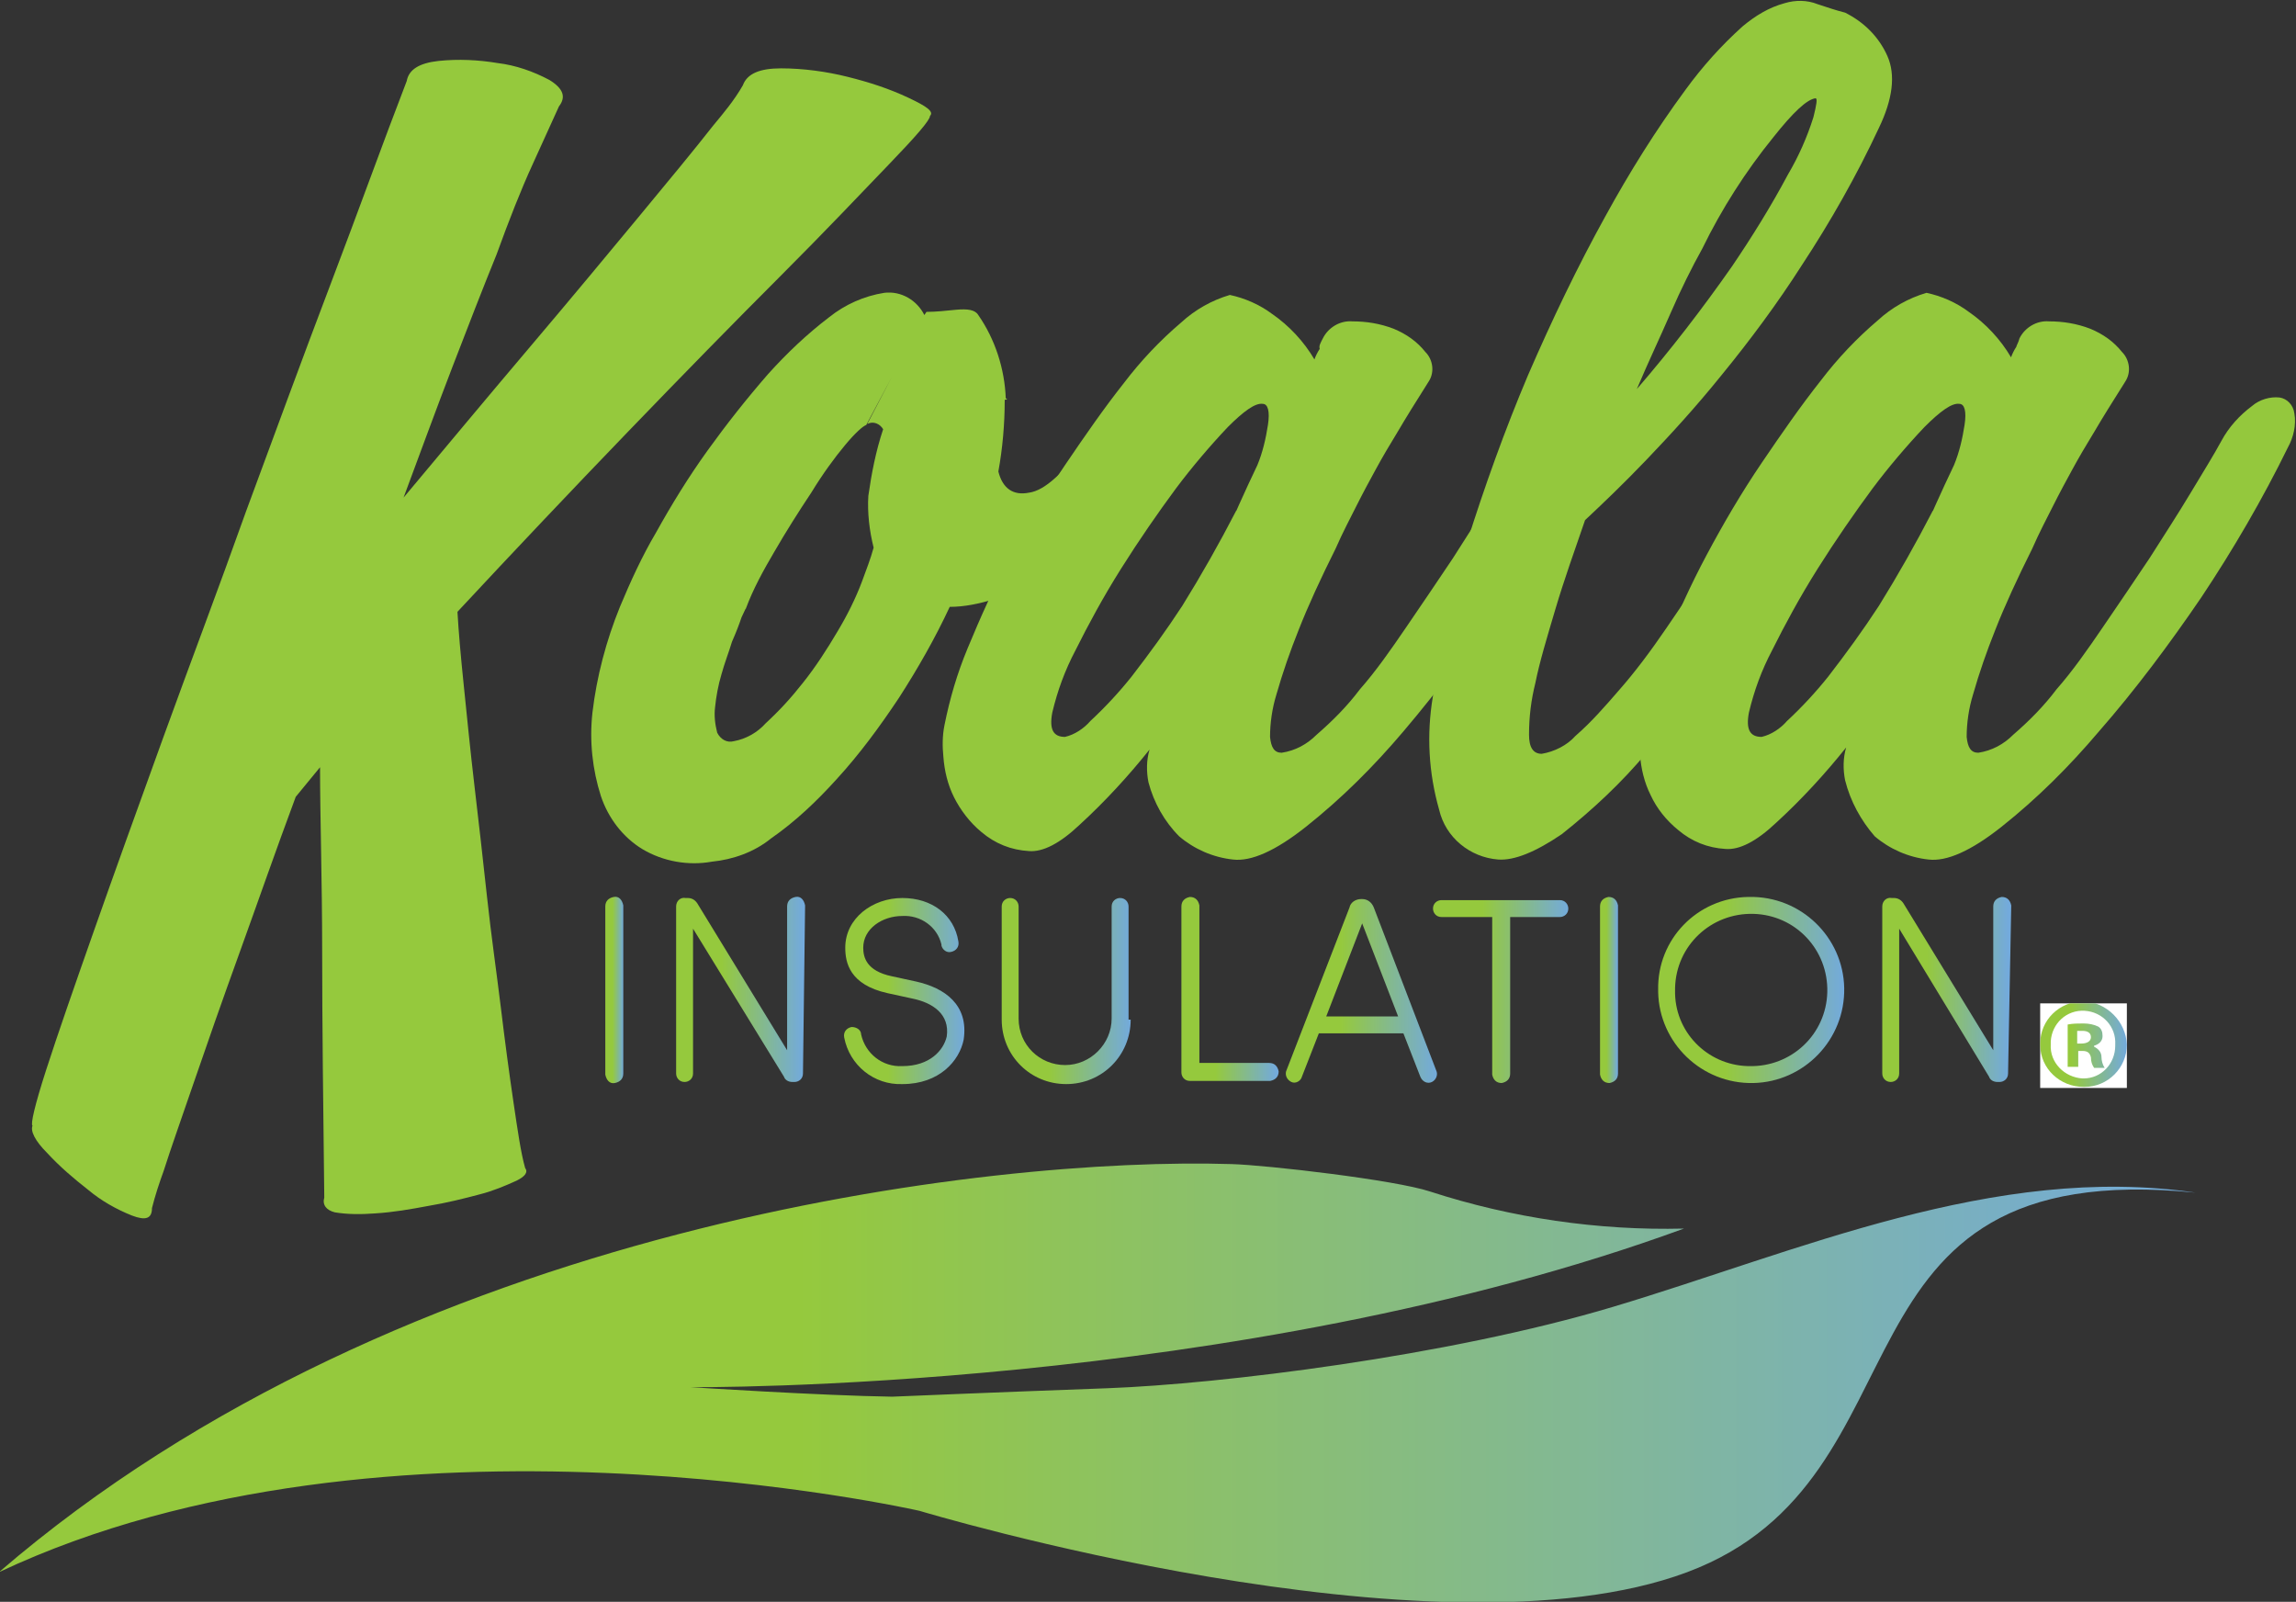
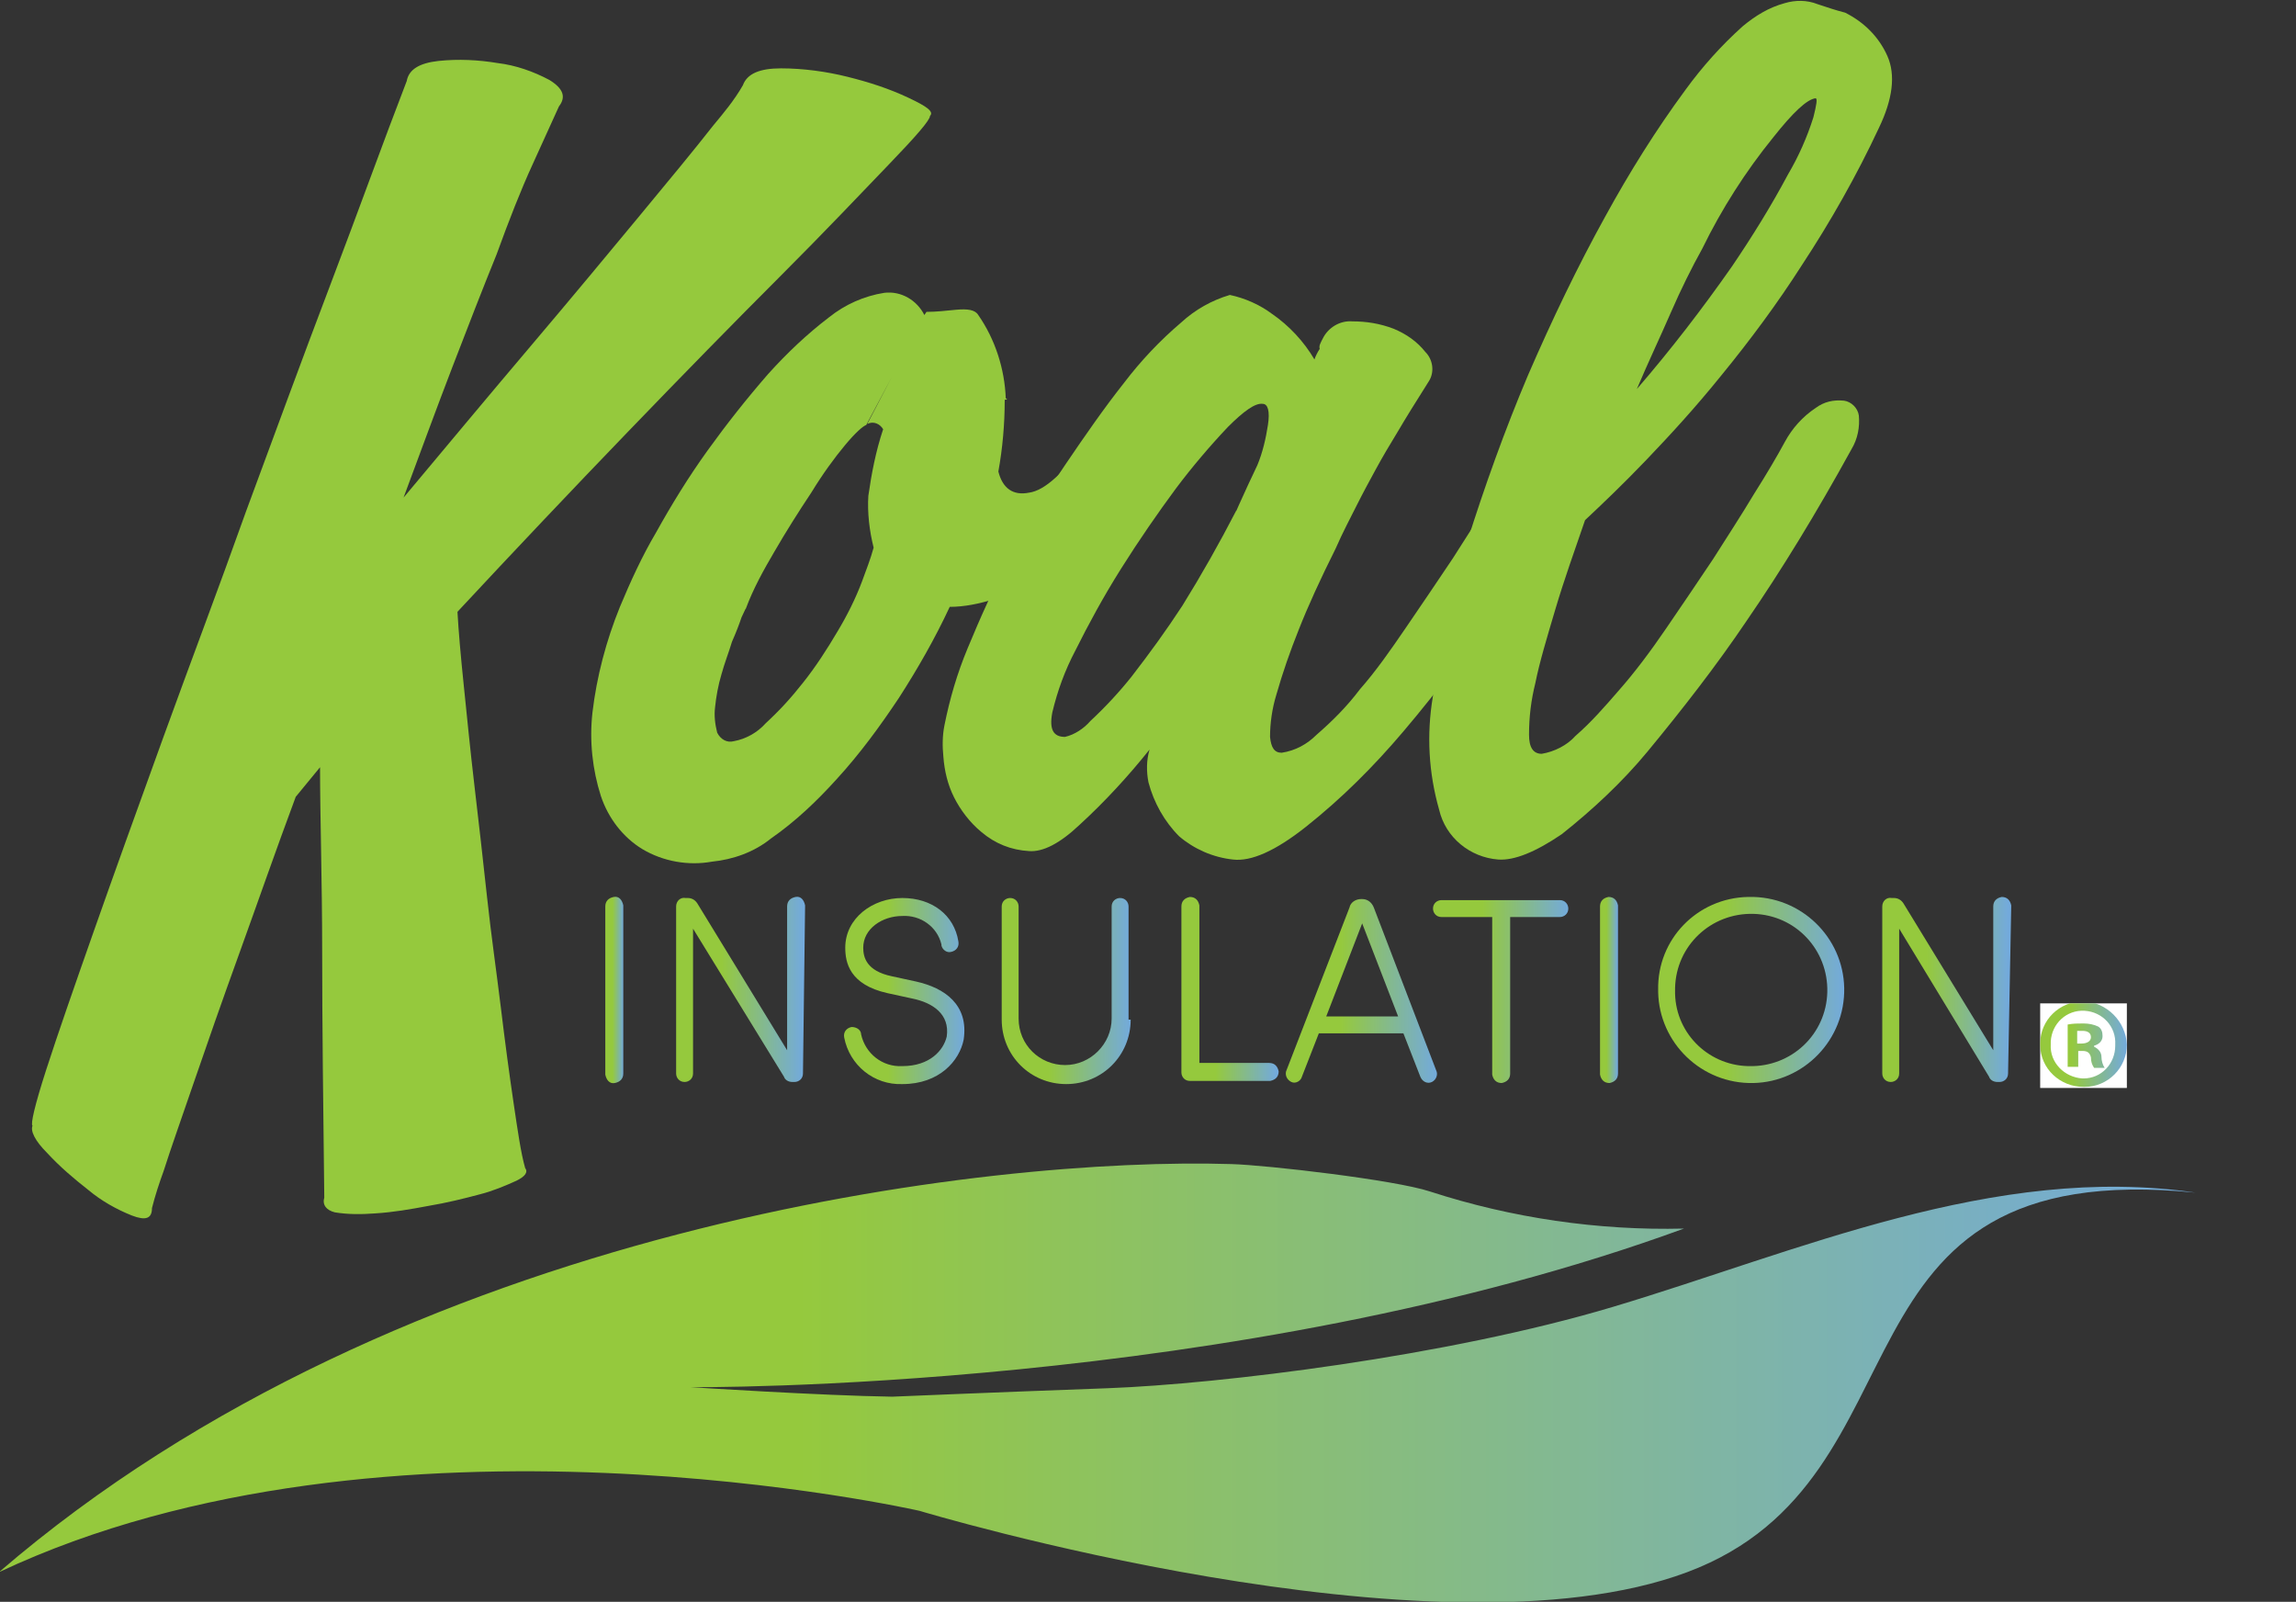
<svg xmlns="http://www.w3.org/2000/svg" xmlns:xlink="http://www.w3.org/1999/xlink" version="1.1" id="Layer_1" x="0px" y="0px" viewBox="0 0 217.2 151.5" style="enable-background:new 0 0 217.2 151.5;" xml:space="preserve">
  <rect x="0" y="0" width="217.2" height="151.5" fill="#333333" stroke="none" />
  <style type="text/css">
	.st0{fill:#94C83D;}
	.st1{fill:#95C93D;}
	.st2{fill:url(#Path_13_1_);}
	.st3{fill:url(#Path_14_1_);}
	.st4{fill:url(#Path_15_1_);}
	.st5{fill:url(#Path_16_1_);}
	.st6{fill:url(#Path_17_1_);}
	.st7{fill:url(#Path_18_1_);}
	.st8{fill:url(#Path_19_1_);}
	.st9{fill:url(#Path_20_1_);}
	.st10{fill:url(#Path_21_1_);}
	.st11{fill:url(#Path_22_1_);}
	.st12{fill:url(#Path_23_1_);}
	.st13{clip-path:url(#SVGID_2_);fill:url(#Path_2789_1_);}
</style>
  <g id="Group_188" transform="translate(61.145 18.896)">
    <path id="Path_8" class="st0" d="M-2.5,38.5c1-2.4,2.1-4.8,3.4-7c1.5-2.7,3.1-5.3,4.9-7.8c1.8-2.5,3.7-4.9,5.7-7.2   c1.8-2,3.7-3.8,5.8-5.4c1.5-1.2,3.3-2,5.2-2.3c1.6-0.2,3.1,0.7,3.8,2.1l0.2-0.3c0.9,0,1.8-0.1,2.8-0.2c1.1-0.1,1.8,0,2.1,0.5   c1.6,2.3,2.5,5.1,2.6,7.9h0.1c0,0.1,0,0.1-0.1,0.1s-0.1,0-0.1,0.1c0,2.2-0.2,4.5-0.6,6.7c0.4,1.6,1.4,2.3,2.9,2   c1.5-0.2,3.3-1.9,5.5-4.9c0.8-1.5,2-2.7,3.4-3.6c0.7-0.5,1.7-0.6,2.5-0.3c0.7,0.4,1.1,1.1,1,1.9c0,1.2-0.4,2.4-1.1,3.3   c-1.4,2.5-3.1,4.9-5.1,7c-1.5,1.7-3.2,3.1-5,4.4c-1.4,1-3,1.8-4.6,2.3c-1.3,0.4-2.7,0.7-4.1,0.7c-1.4,3-3,5.8-4.8,8.6   c-1.8,2.7-3.7,5.3-5.9,7.7c-1.9,2.1-3.9,4-6.2,5.6c-1.6,1.3-3.6,2-5.6,2.2C4,63,1.6,62.6-0.4,61.4c-1.8-1.1-3.2-2.9-3.9-5   c-0.8-2.5-1.1-5.2-0.8-7.9C-4.7,45.1-3.8,41.7-2.5,38.5z M22.4,21.7c-0.3-0.5-0.9-0.8-1.5-0.5l2.3-4.4l-2.4,4.5   c-0.3,0.1-1,0.7-2,1.9c-1,1.2-2.1,2.7-3.2,4.5c-1.2,1.8-2.4,3.7-3.5,5.6c-1,1.7-2,3.5-2.7,5.4c0-0.1-0.1,0.2-0.4,0.8   c-0.2,0.6-0.5,1.4-0.9,2.3c-0.3,1-0.7,2-1,3.1c-0.3,1-0.5,2.1-0.6,3.1c-0.1,0.8,0,1.6,0.2,2.4c0.3,0.6,0.9,1,1.6,0.8   c1.1-0.2,2.2-0.8,3-1.7c1.3-1.2,2.4-2.4,3.5-3.8c1.2-1.5,2.3-3.2,3.3-4.9c0.9-1.5,1.7-3.1,2.3-4.7c0.4-1.1,0.8-2.1,1.1-3.2   c-0.4-1.6-0.6-3.3-0.5-4.9C21.3,25.9,21.7,23.8,22.4,21.7L22.4,21.7z" />
    <path id="Path_9" class="st0" d="M64,13.1c0.5-1,1.6-1.7,2.8-1.6c1.3,0,2.6,0.2,3.9,0.7c1.2,0.5,2.2,1.2,3,2.2   c0.7,0.7,0.9,1.9,0.3,2.8c-1.2,1.9-2.2,3.5-2.9,4.7c-0.8,1.3-1.5,2.5-2.1,3.6c-0.6,1.1-1.2,2.2-1.8,3.4s-1.3,2.5-2,4.1   c-1.4,2.8-2.6,5.4-3.5,7.7c-0.8,2-1.5,4-2.1,6.1c-0.4,1.3-0.6,2.7-0.6,4c0.1,1,0.4,1.5,1.1,1.5c1.3-0.2,2.4-0.8,3.3-1.7   c1.5-1.3,2.9-2.7,4.1-4.3c1.5-1.7,2.9-3.7,4.4-5.9c1.5-2.2,3-4.4,4.4-6.5c1.4-2.2,2.7-4.2,3.9-6.2s2.2-3.6,2.9-4.9   c0.7-1.3,1.7-2.4,2.9-3.3c0.7-0.6,1.7-0.9,2.6-0.8c0.7,0.1,1.3,0.7,1.4,1.5c0.2,1.1-0.1,2.3-0.6,3.2c-2.4,4.9-5.2,9.7-8.2,14.2   c-3,4.4-6.2,8.7-9.6,12.7c-2.8,3.3-5.8,6.3-9.2,9c-2.9,2.3-5.2,3.3-6.9,3.1c-1.9-0.2-3.7-1-5.1-2.2C49,58.8,48,57,47.5,55.1   c-0.2-1-0.2-2.1,0.1-3.1c-2,2.5-4.2,4.9-6.6,7.1c-1.9,1.8-3.5,2.6-4.8,2.5c-1.7-0.1-3.2-0.7-4.5-1.8c-1.1-0.9-2-2.1-2.6-3.3   c-0.6-1.2-0.9-2.5-1-3.8c-0.1-1-0.1-2,0.1-3c0.5-2.5,1.2-4.9,2.2-7.3c1.2-2.9,2.5-5.8,4-8.6c1.6-3,3.3-5.9,5.2-8.7s3.7-5.4,5.6-7.8   c1.6-2.1,3.4-4,5.4-5.7c1.3-1.2,2.9-2.1,4.6-2.6c1.4,0.3,2.8,0.9,4,1.8c1.6,1.1,3,2.6,4,4.3c0.1-0.3,0.3-0.7,0.5-1   C63.6,13.8,63.8,13.5,64,13.1z M47.6,51.9c0.4-1.8,0.8-3.5,1.4-5.3c0.7-2.1,1.5-4.3,2.4-6.6s1.9-4.8,3-7.4c1.1-2.5,2.2-5,3.4-7.5   c0.5-1.2,0.8-2.5,1-3.8c0.2-1.3,0-2-0.5-2c-0.7-0.1-1.8,0.7-3.3,2.2c-1.7,1.8-3.4,3.8-4.9,5.8c-1.7,2.3-3.5,4.9-5.2,7.6   c-1.7,2.7-3.1,5.3-4.3,7.7c-1,1.9-1.7,3.8-2.2,5.9c-0.3,1.6,0.1,2.3,1.2,2.3c0.9-0.2,1.8-0.8,2.4-1.5c1.4-1.3,2.7-2.7,3.9-4.2   c1.7-2.2,3.3-4.4,4.8-6.7c1.8-2.9,3.5-5.9,5.1-9c0.3,0.8,0.4,1.7,0.2,2.5c-0.2,1.3-0.4,2.6-0.6,4s-0.4,2.8-0.6,4   c-0.2,0.8-0.1,1.7,0.2,2.5L47.6,51.9z" />
    <path id="Path_10" class="st0" d="M80.6,62.4c-2.7-0.2-5-2.1-5.6-4.7c-1-3.5-1.2-7.1-0.6-10.7c0.6-4.9,1.7-9.7,3.2-14.5   c1.7-5.4,3.6-10.7,5.8-15.9c2.3-5.3,4.7-10.3,7.3-15c2.3-4.2,4.8-8.2,7.6-12c1.6-2.2,3.4-4.2,5.4-6c1.2-1,2.5-1.8,4-2.2   c1-0.3,2.1-0.3,3.1,0.1c0.9,0.3,1.8,0.6,2.6,0.8c1.8,0.9,3.2,2.3,4,4.1c0.8,1.8,0.5,4.1-0.8,6.8c-2.1,4.5-4.6,8.9-7.3,13   c-2.3,3.6-4.9,7.1-7.6,10.4c-2.5,3.1-4.9,5.7-7.1,8s-4.2,4.2-5.8,5.7c-1,2.9-2,5.7-2.8,8.4s-1.5,5-1.9,7c-0.4,1.6-0.6,3.2-0.6,4.9   c0,1.2,0.4,1.8,1.2,1.8c1.2-0.2,2.4-0.8,3.2-1.7c1.5-1.3,2.8-2.8,4.1-4.3c1.5-1.7,3-3.7,4.5-5.9c1.5-2.2,3-4.4,4.4-6.5   c1.4-2.2,2.7-4.2,3.9-6.2c1.2-1.9,2.2-3.6,2.9-4.9c0.7-1.3,1.7-2.4,2.9-3.2c0.8-0.6,1.7-0.8,2.7-0.7c0.7,0.1,1.3,0.7,1.4,1.4   c0.1,1.1-0.1,2.2-0.7,3.2c-3.3,6-6.6,11.4-9.9,16.2c-2.9,4.3-6.1,8.4-9.4,12.4c-2.4,2.9-5.2,5.5-8.1,7.8   C84.1,61.7,82.1,62.5,80.6,62.4z M99.9,4.6c-1,1.8-2,3.8-3,6.1s-2.1,4.6-3.2,7.2c3.2-3.7,6.2-7.6,9-11.6c1.9-2.8,3.7-5.7,5.3-8.7   c1-1.7,1.8-3.5,2.4-5.4c0.3-1.2,0.4-1.8,0.2-1.8c-0.8,0.1-2.1,1.3-4,3.7C104-2.7,101.7,0.9,99.9,4.6L99.9,4.6z" />
-     <path id="Path_11" class="st0" d="M129.9,13.1c0.5-1,1.6-1.7,2.8-1.6c1.3,0,2.6,0.2,3.9,0.7c1.2,0.5,2.2,1.2,3,2.2   c0.7,0.7,0.9,1.9,0.3,2.8c-1.2,1.9-2.2,3.5-2.9,4.7c-0.8,1.3-1.5,2.5-2.1,3.6c-0.6,1.1-1.2,2.2-1.8,3.4s-1.3,2.5-2,4.1   c-1.4,2.8-2.6,5.4-3.5,7.7c-0.8,2-1.5,4-2.1,6.1c-0.4,1.3-0.6,2.7-0.6,4c0.1,1,0.4,1.5,1.1,1.5c1.3-0.2,2.4-0.8,3.3-1.7   c1.5-1.3,2.9-2.7,4.1-4.3c1.5-1.7,2.9-3.7,4.4-5.9s3-4.4,4.4-6.5c1.4-2.2,2.7-4.2,3.9-6.2s2.2-3.6,2.9-4.9c0.7-1.3,1.7-2.4,2.9-3.3   c0.7-0.6,1.7-0.9,2.6-0.8c0.7,0.1,1.3,0.7,1.4,1.5c0.2,1.1-0.1,2.3-0.6,3.2c-2.4,4.9-5.2,9.7-8.2,14.2c-3,4.4-6.2,8.7-9.7,12.7   c-2.8,3.3-5.8,6.3-9.2,9c-2.9,2.3-5.2,3.3-6.9,3.1c-1.9-0.2-3.7-1-5.1-2.2c-1.3-1.5-2.3-3.3-2.8-5.3c-0.2-1-0.2-2.1,0.1-3.1   c-2,2.5-4.2,4.9-6.6,7.1c-1.9,1.8-3.5,2.6-4.8,2.5c-1.7-0.1-3.2-0.7-4.5-1.8c-1.1-0.9-2-2-2.6-3.3c-0.6-1.2-0.9-2.5-1-3.8   c-0.1-1-0.1-2,0.1-3c0.5-2.5,1.2-4.9,2.2-7.3c1.2-2.9,2.5-5.8,4-8.6c1.6-3,3.3-5.9,5.2-8.7s3.7-5.4,5.6-7.8c1.6-2.1,3.4-4,5.4-5.7   c1.3-1.2,2.9-2.1,4.6-2.6c1.4,0.3,2.8,0.9,4,1.8c1.6,1.1,3,2.6,4,4.3c0.1-0.3,0.3-0.7,0.5-1C129.6,13.8,129.8,13.5,129.9,13.1z    M113.5,51.9c0.4-1.8,0.8-3.5,1.4-5.3c0.7-2.1,1.5-4.3,2.4-6.6s1.9-4.8,3-7.4c1.1-2.5,2.2-5,3.4-7.5c0.5-1.2,0.8-2.5,1-3.8   c0.2-1.3,0-2-0.5-2c-0.7-0.1-1.8,0.7-3.3,2.2c-1.7,1.8-3.4,3.8-4.9,5.8c-1.7,2.3-3.5,4.9-5.2,7.6c-1.7,2.7-3.1,5.3-4.3,7.7   c-1,1.9-1.7,3.8-2.2,5.9c-0.3,1.6,0.1,2.3,1.2,2.3c0.9-0.2,1.8-0.8,2.4-1.5c1.4-1.3,2.7-2.7,3.9-4.2c1.7-2.2,3.3-4.4,4.8-6.7   c1.8-2.9,3.5-5.9,5.1-9c0.3,0.8,0.4,1.7,0.2,2.5c-0.2,1.3-0.4,2.6-0.6,4c-0.2,1.4-0.4,2.8-0.6,4c-0.2,0.8-0.1,1.7,0.2,2.5   L113.5,51.9z" />
  </g>
  <g id="Group_189" transform="translate(8.276 24.565)">
    <path id="Path_12" class="st1" d="M22.4,88.7c-0.1-8.7-0.2-16.5-0.2-23.3S22,52.8,22,48l-2.3,2.8c-1.9,5.1-3.6,10-5.3,14.7   s-3.1,8.7-4.3,12.2c-1.2,3.5-2.2,6.3-2.9,8.5c-0.4,1.1-0.8,2.3-1.1,3.5c0,1-0.6,1.2-1.9,0.7c-1.5-0.6-2.9-1.4-4.1-2.4   c-1.4-1.1-2.7-2.2-3.9-3.5c-1.2-1.2-1.6-2.1-1.4-2.6C-5.4,81.8-5,80-3.9,76.6c1.1-3.4,2.6-7.7,4.5-13.1C2.5,58.1,4.7,52,7.2,45.1   s5.2-14,7.8-21.3c2.7-7.3,5.3-14.4,8-21.5s5-13.5,7.2-19.2c0.2-1.1,1.2-1.7,3-1.9c1.9-0.2,3.8-0.1,5.6,0.2c1.7,0.2,3.4,0.8,4.9,1.6   c1.3,0.8,1.6,1.6,0.9,2.5c-0.6,1.3-1.4,3.1-2.5,5.5s-2.2,5.2-3.4,8.5c-1.3,3.2-2.7,6.8-4.2,10.7c-1.5,3.9-3,8-4.6,12.3   c4.1-4.9,8.1-9.7,12-14.3s7.3-8.7,10.2-12.2c2.9-3.5,5.3-6.4,7.1-8.7c1-1.2,2-2.4,2.8-3.8c0.4-1.1,1.6-1.6,3.6-1.6   c2.1,0,4.3,0.3,6.3,0.8c2,0.5,3.9,1.1,5.8,2c1.7,0.8,2.4,1.3,2,1.7c0,0.4-1.3,1.9-3.9,4.6c-2.6,2.7-6,6.3-10.3,10.6   c-4.3,4.3-9.1,9.2-14.4,14.7c-5.3,5.5-10.7,11.2-16.1,17c0.1,1.8,0.3,4.1,0.6,7c0.3,2.9,0.6,6,1,9.4c0.4,3.4,0.8,6.9,1.2,10.6   s0.9,7.1,1.3,10.4c0.4,3.3,0.8,6.3,1.2,9s0.7,4.8,1.1,6.2c0.3,0.4,0,0.8-0.8,1.2c-1.1,0.5-2.3,1-3.5,1.3c-1.5,0.4-3.1,0.8-4.9,1.1   c-1.6,0.3-3.3,0.6-5,0.7c-1.3,0.1-2.6,0.1-3.8-0.1C22.6,89.9,22.2,89.4,22.4,88.7z" />
  </g>
  <g id="Group_190" transform="translate(62.561 103.734)">
    <linearGradient id="Path_13_1_" gradientUnits="userSpaceOnUse" x1="-5.216" y1="-10.108" x2="-3.571" y2="-10.108">
      <stop offset="0.364" style="stop-color:#95C93D" />
      <stop offset="1" style="stop-color:#73AADC" />
    </linearGradient>
    <path id="Path_13" class="st2" d="M-3.6-2.2c0,0.5-0.3,0.8-0.8,0.9s-0.8-0.3-0.9-0.8c0,0,0,0,0-0.1V-18c0-0.5,0.3-0.8,0.8-0.9   s0.8,0.3,0.9,0.8c0,0,0,0,0,0.1V-2.2z" />
    <linearGradient id="Path_14_1_" gradientUnits="userSpaceOnUse" x1="1.314" y1="-10.109" x2="13.406" y2="-10.109">
      <stop offset="0.364" style="stop-color:#95C93D" />
      <stop offset="1" style="stop-color:#73AADC" />
    </linearGradient>
    <path id="Path_14" class="st3" d="M13.4-2.2c0,0.5-0.4,0.8-0.8,0.8c0,0,0,0,0,0h-0.2c-0.4,0-0.7-0.2-0.8-0.5L3-15.9v13.7   c0,0.5-0.4,0.8-0.8,0.8c-0.5,0-0.8-0.4-0.8-0.8c0,0,0,0,0,0V-18c0-0.5,0.4-0.9,0.9-0.8h0.2c0.4,0,0.7,0.2,0.9,0.5l8.5,13.9V-18   c0-0.5,0.3-0.8,0.8-0.9s0.8,0.3,0.9,0.8c0,0,0,0,0,0.1L13.4-2.2z" />
    <linearGradient id="Path_15_1_" gradientUnits="userSpaceOnUse" x1="17.282" y1="-10.082" x2="28.681" y2="-10.082">
      <stop offset="0.364" style="stop-color:#95C93D" />
      <stop offset="1" style="stop-color:#73AADC" />
    </linearGradient>
    <path id="Path_15" class="st4" d="M18-6.6c0.5,0,0.9,0.3,0.9,0.7c0,0,0,0,0,0c0.4,1.8,2,3.1,3.9,3c2.6,0,3.9-1.5,4.2-2.8   c0.3-2.1-1.3-3.2-3.3-3.6l-2.3-0.5c-3.6-0.8-4-2.9-4-4.3c0-2.8,2.6-4.7,5.4-4.7s4.9,1.6,5.3,4.1c0.1,0.5-0.2,0.9-0.7,1c0,0,0,0,0,0   c-0.4,0.1-0.8-0.2-0.9-0.6c0,0,0-0.1,0-0.1c-0.4-1.7-2-2.8-3.7-2.7c-1.9,0-3.7,1.2-3.7,3c0,0.9,0.3,2.2,2.7,2.7l2.3,0.5   c2.7,0.6,5,2.2,4.5,5.5c-0.4,2-2.3,4.2-5.8,4.2c-2.7,0.1-5-1.8-5.5-4.4C17.2-6.1,17.5-6.5,18-6.6C18-6.6,18-6.6,18-6.6z" />
    <linearGradient id="Path_16_1_" gradientUnits="userSpaceOnUse" x1="32.226" y1="-10.026" x2="44.392" y2="-10.026">
      <stop offset="0.364" style="stop-color:#95C93D" />
      <stop offset="1" style="stop-color:#73AADC" />
    </linearGradient>
    <path id="Path_16" class="st5" d="M44.4-7.3c0,3.4-2.7,6.1-6.1,6.1c-3.4,0-6.1-2.7-6.1-6.1V-18c0-0.5,0.4-0.8,0.8-0.8   c0.5,0,0.8,0.4,0.8,0.8c0,0,0,0,0,0v10.6c0,2.5,2,4.4,4.4,4.4c2.4,0,4.4-2,4.4-4.4V-18c0-0.5,0.4-0.8,0.8-0.8   c0.5,0,0.8,0.4,0.8,0.8c0,0,0,0,0,0V-7.3z" />
    <linearGradient id="Path_17_1_" gradientUnits="userSpaceOnUse" x1="49.127" y1="-10.172" x2="58.182" y2="-10.172">
      <stop offset="0.364" style="stop-color:#95C93D" />
      <stop offset="1" style="stop-color:#73AADC" />
    </linearGradient>
    <path id="Path_17" class="st6" d="M50-1.5c-0.5,0-0.8-0.4-0.8-0.8V-18c0-0.5,0.3-0.8,0.8-0.9c0.5,0,0.8,0.3,0.9,0.8c0,0,0,0,0,0.1   v14.8h6.6c0.5,0,0.8,0.3,0.9,0.8c0,0.5-0.3,0.8-0.8,0.9c0,0,0,0-0.1,0L50-1.5z" />
    <linearGradient id="Path_18_1_" gradientUnits="userSpaceOnUse" x1="59.087" y1="-10.106" x2="73.397" y2="-10.106">
      <stop offset="0.364" style="stop-color:#95C93D" />
      <stop offset="1" style="stop-color:#73AADC" />
    </linearGradient>
    <path id="Path_18" class="st7" d="M73.3-2.5c0.2,0.4,0,0.9-0.4,1.1c0,0,0,0,0,0c-0.4,0.2-0.9,0-1.1-0.5c0,0,0,0,0,0L70.2-6h-8   l-1.6,4.1c-0.1,0.4-0.6,0.7-1,0.5c0,0,0,0,0,0c-0.4-0.2-0.6-0.6-0.5-1c0,0,0,0,0,0l6-15.5c0.1-0.5,0.6-0.8,1.1-0.8h0.1   c0.5,0,0.9,0.3,1.1,0.8L73.3-2.5z M66.3-16.4l-3.4,8.8h6.8L66.3-16.4z" />
    <linearGradient id="Path_19_1_" gradientUnits="userSpaceOnUse" x1="73.007" y1="-10.043" x2="85.875" y2="-10.043">
      <stop offset="0.364" style="stop-color:#95C93D" />
      <stop offset="1" style="stop-color:#73AADC" />
    </linearGradient>
    <path id="Path_19" class="st8" d="M80.3-17v14.8c0,0.5-0.3,0.8-0.8,0.9c-0.5,0-0.8-0.3-0.9-0.8c0,0,0,0,0-0.1V-17h-4.8   c-0.5,0-0.8-0.4-0.8-0.8c0-0.5,0.4-0.8,0.8-0.8c0,0,0,0,0,0H85c0.5,0,0.8,0.4,0.8,0.8c0,0.5-0.4,0.8-0.8,0.8c0,0,0,0,0,0H80.3z" />
    <linearGradient id="Path_20_1_" gradientUnits="userSpaceOnUse" x1="88.814" y1="-10.108" x2="90.46" y2="-10.108">
      <stop offset="0.364" style="stop-color:#95C93D" />
      <stop offset="1" style="stop-color:#73AADC" />
    </linearGradient>
    <path id="Path_20" class="st9" d="M90.5-2.2c0,0.5-0.3,0.8-0.8,0.9c-0.5,0-0.8-0.3-0.9-0.8c0,0,0,0,0-0.1V-18   c0-0.5,0.3-0.8,0.8-0.9c0.5,0,0.8,0.3,0.9,0.8c0,0,0,0,0,0.1V-2.2z" />
    <linearGradient id="Path_21_1_" gradientUnits="userSpaceOnUse" x1="94.246" y1="-10.08" x2="111.878" y2="-10.08">
      <stop offset="0.364" style="stop-color:#95C93D" />
      <stop offset="1" style="stop-color:#73AADC" />
    </linearGradient>
    <path id="Path_21" class="st10" d="M102.9-18.9c4.9-0.1,8.9,3.8,9,8.6c0.1,4.9-3.8,8.9-8.6,9c-4.9,0.1-8.9-3.8-9-8.6   c0-0.1,0-0.1,0-0.2c-0.1-4.8,3.7-8.7,8.5-8.8C102.8-18.9,102.8-18.9,102.9-18.9z M102.9-2.9c4,0.1,7.3-3,7.4-7s-3-7.3-7-7.4   s-7.3,3-7.4,7c0,0.1,0,0.1,0,0.2c-0.1,3.9,3,7.1,6.9,7.2C102.8-2.9,102.8-2.9,102.9-2.9L102.9-2.9z" />
    <linearGradient id="Path_22_1_" gradientUnits="userSpaceOnUse" x1="115.313" y1="-10.109" x2="127.405" y2="-10.109">
      <stop offset="0.364" style="stop-color:#95C93D" />
      <stop offset="1" style="stop-color:#73AADC" />
    </linearGradient>
    <path id="Path_22" class="st11" d="M127.4-2.2c0,0.5-0.4,0.8-0.8,0.8c0,0,0,0,0,0h-0.2c-0.4,0-0.7-0.2-0.8-0.5l-8.5-14v13.7   c0,0.5-0.4,0.8-0.8,0.8c-0.5,0-0.8-0.4-0.8-0.8c0,0,0,0,0,0V-18c0-0.5,0.4-0.9,0.9-0.8h0.2c0.4,0,0.7,0.2,0.9,0.5l8.5,13.9V-18   c0-0.5,0.3-0.8,0.8-0.9c0.5,0,0.8,0.3,0.9,0.8c0,0,0,0,0,0.1L127.4-2.2z" />
  </g>
  <linearGradient id="Path_23_1_" gradientUnits="userSpaceOnUse" x1="-139.326" y1="322.33" x2="-138.326" y2="322.33" gradientTransform="matrix(207.835 0 0 -41.486 28956.9 13503.021)">
    <stop offset="0.364" style="stop-color:#95C93D" />
    <stop offset="1" style="stop-color:#73AADC" />
  </linearGradient>
  <path id="Path_23" class="st12" d="M159.3,116.2c-8.1,0.2-16.3-1-24-3.5c-3.3-1.1-15.4-2.5-18.8-2.6c-22.7-0.7-78.3,5.6-116.6,38.6  c36.7-17.3,87.1-5.8,87.1-5.8s48.8,14.7,72.6,5.8s12.2-39.5,48.1-35.9c-19-2.8-37.7,5.6-55.1,10.8c-15.7,4.7-37.2,7.3-47.8,7.7  c-11,0.4-20.4,0.8-20.4,0.8c-6.7-0.1-19.1-0.9-19.1-0.9S116.9,131.7,159.3,116.2z" />
  <g>
    <defs>
      <rect id="SVGID_1_" x="193" y="94.9" width="8.2" height="8" />
    </defs>
    <use xlink:href="#SVGID_1_" style="overflow:visible;fill:#FFFFFF;" />
    <clipPath id="SVGID_2_">
      <use xlink:href="#SVGID_1_" style="overflow:visible;" />
    </clipPath>
    <linearGradient id="Path_2789_1_" gradientUnits="userSpaceOnUse" x1="193.001" y1="98.857" x2="201.17" y2="98.857">
      <stop offset="0.364" style="stop-color:#95C93D" />
      <stop offset="1" style="stop-color:#73AADC" />
    </linearGradient>
    <path id="Path_2789" class="st13" d="M201.2,98.8c0,2.2-1.8,4-4,4c0,0-0.1,0-0.1,0c-2.2,0-4.1-1.7-4.1-4c0,0,0,0,0-0.1   c0-2.2,1.8-4,4.1-4c0,0,0,0,0,0C199.3,94.8,201.1,96.6,201.2,98.8C201.2,98.8,201.2,98.8,201.2,98.8 M194,98.8   c-0.1,1.7,1.3,3.1,3,3.2c0,0,0.1,0,0.1,0c1.7,0,3-1.4,3-3.1c0,0,0-0.1,0-0.1c0.1-1.7-1.2-3.1-2.9-3.2c-1.7-0.1-3.1,1.2-3.2,2.9   C194,98.7,194,98.8,194,98.8 M196.5,100.9h-0.9v-4c0.5-0.1,1-0.1,1.5-0.1c0.5,0,1,0.1,1.4,0.3c0.3,0.2,0.4,0.5,0.4,0.9   c0,0.5-0.4,0.8-0.8,0.9V99c0.4,0.2,0.7,0.5,0.7,1c0,0.3,0.1,0.7,0.3,1h-1c-0.2-0.3-0.3-0.6-0.3-1c-0.1-0.4-0.3-0.6-0.8-0.6h-0.4   V100.9z M196.5,98.7h0.4c0.5,0,0.9-0.2,0.9-0.6c0-0.4-0.3-0.6-0.8-0.6c-0.2,0-0.3,0-0.5,0V98.7z" />
  </g>
</svg>